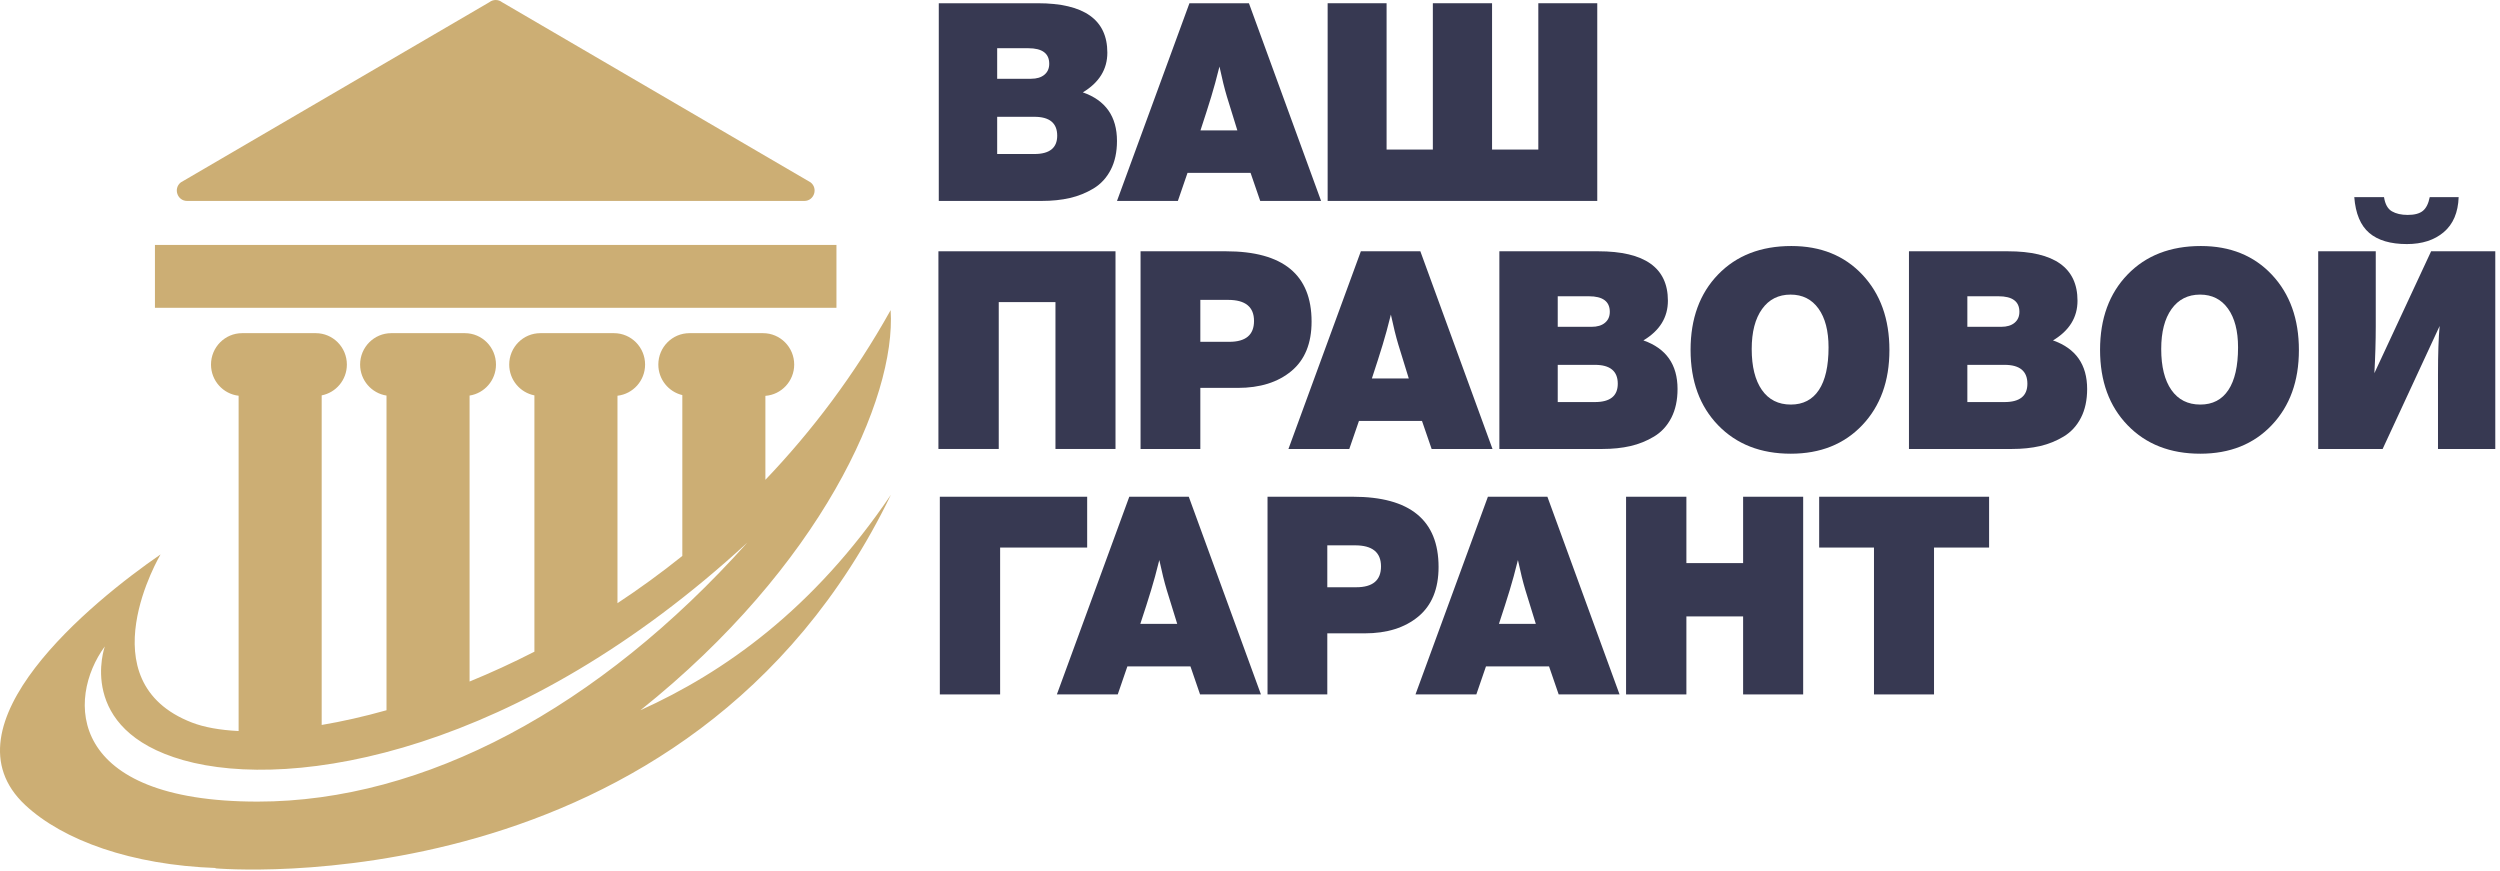
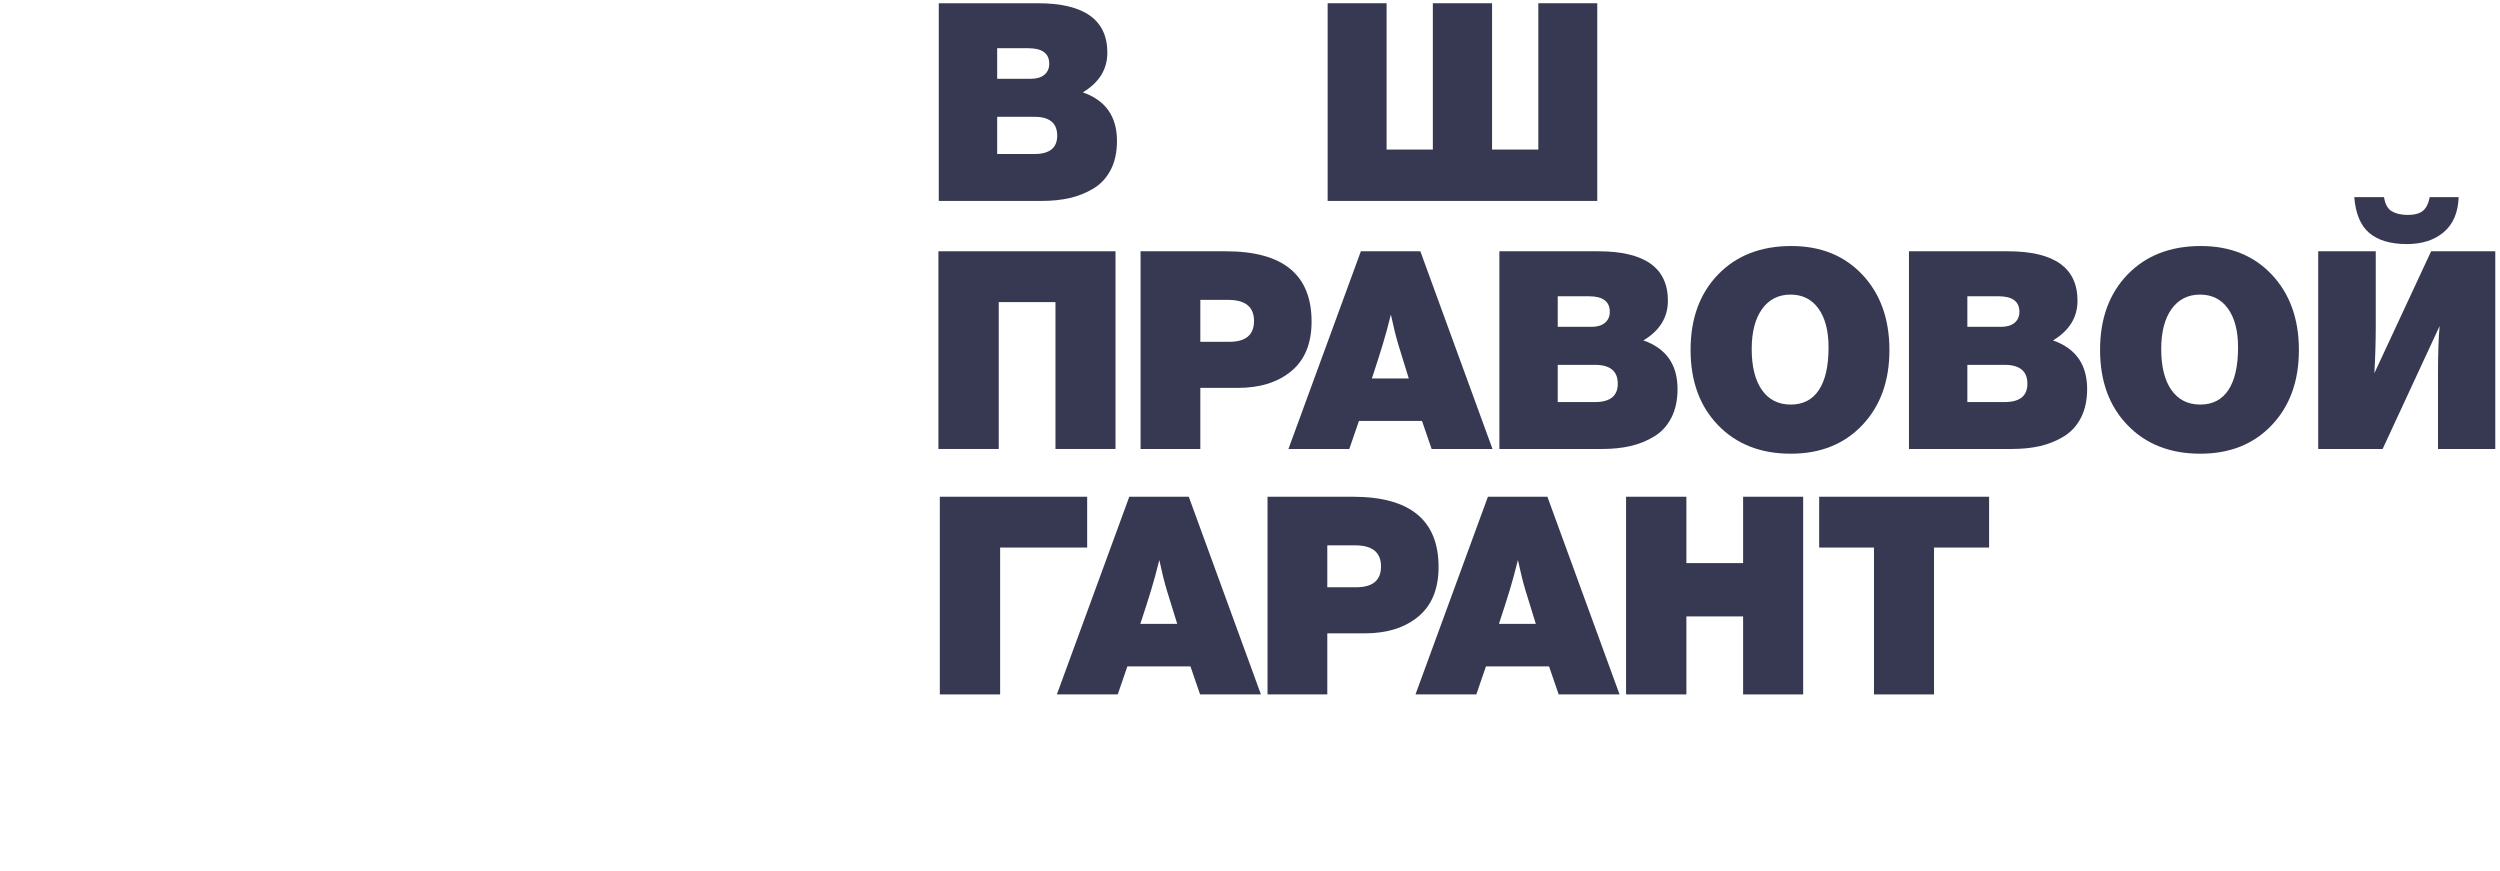
<svg xmlns="http://www.w3.org/2000/svg" viewBox="0 0 132.001 46" fill="none">
-   <path d="M13.606 42.325C22.399 42.325 31.627 37.395 39.461 28.648C27.418 39.745 15.505 41.79 9.678 40.137C3.958 38.513 5.535 34.131 5.535 34.131C3.51 36.89 3.506 42.325 13.606 42.325ZM47.041 26.124C36.404 48.1 11.362 45.848 11.362 45.848L11.399 45.831C6.947 45.674 3.332 44.374 1.333 42.508C-3.153 38.32 4.822 31.787 8.478 29.274C8.478 29.274 4.49 35.975 10.139 38.153C10.778 38.399 11.611 38.55 12.599 38.599V20.895C11.779 20.802 11.141 20.101 11.141 19.249C11.141 18.333 11.878 17.591 12.786 17.591H16.671C17.579 17.591 18.315 18.333 18.315 19.249C18.315 20.056 17.743 20.728 16.985 20.876V38.278C18.06 38.096 19.207 37.839 20.408 37.501V20.886C19.619 20.764 19.014 20.078 19.014 19.249C19.014 18.333 19.751 17.591 20.659 17.591H24.543C25.452 17.591 26.188 18.333 26.188 19.249C26.188 20.079 25.583 20.764 24.794 20.886V35.985C25.917 35.525 27.062 35.001 28.217 34.41V20.876C27.459 20.728 26.887 20.056 26.887 19.249C26.887 18.333 27.623 17.591 28.532 17.591H32.416C33.325 17.591 34.061 18.333 34.061 19.249C34.061 20.101 33.424 20.802 32.603 20.895V31.848C33.755 31.088 34.9 30.258 36.027 29.354V20.861C35.301 20.689 34.76 20.033 34.76 19.249C34.76 18.333 35.496 17.591 36.405 17.591H40.289C41.197 17.591 41.934 18.333 41.934 19.249C41.934 20.122 41.263 20.837 40.413 20.901V25.334C42.857 22.775 45.114 19.803 47.026 16.376C47.325 21.045 43.323 29.914 33.815 37.5C38.221 35.506 42.941 32.193 47.041 26.124ZM9.547 9.63L25.84 0.115C26.036 -0.038 26.31 -0.038 26.506 0.115L42.8 9.63C43.209 9.949 42.985 10.61 42.468 10.61H9.879C9.362 10.609 9.138 9.949 9.547 9.63ZM44.165 16.251H8.181V12.934H44.165V16.251Z" fill="#CCAE74" />
  <path d="M52.651 6.167V8.132H54.614C55.419 8.132 55.821 7.809 55.821 7.164C55.821 6.5 55.419 6.167 54.614 6.167H52.651ZM52.651 2.546V4.159H54.44C54.74 4.159 54.975 4.088 55.145 3.946C55.315 3.805 55.4 3.612 55.4 3.367C55.4 2.82 55.031 2.546 54.294 2.546H52.651ZM49.568 0.171H54.789C57.241 0.171 58.468 1.041 58.468 2.781C58.468 3.66 58.036 4.359 57.174 4.877C58.376 5.297 58.977 6.153 58.977 7.443C58.977 8.029 58.868 8.535 58.65 8.96C58.431 9.385 58.128 9.715 57.741 9.95C57.353 10.184 56.936 10.353 56.49 10.455C56.044 10.558 55.55 10.609 55.007 10.609H49.568V0.171Z" fill="#373952" />
-   <path d="M65.333 6.886L64.78 5.097C64.654 4.677 64.524 4.149 64.388 3.514C64.233 4.139 64.087 4.672 63.952 5.112C63.806 5.591 63.617 6.182 63.385 6.886H65.333ZM65.944 0.171L69.754 10.609H66.54L66.031 9.129H62.701L62.192 10.609H58.978L62.803 0.171H65.944Z" fill="#373952" />
  <path d="M70.1 10.609V0.171H73.212V7.897H75.655V0.171H78.781V7.897H81.224V0.171H84.336V10.609H70.1Z" fill="#373952" />
  <path d="M58.899 13.268V23.706H55.729V15.951H52.734V23.706H49.549V13.268H58.899Z" fill="#373952" />
  <path d="M63.378 15.834V18.048H64.905C65.777 18.048 66.213 17.681 66.213 16.948C66.213 16.205 65.758 15.834 64.847 15.834H63.378ZM60.222 13.268H64.73C67.745 13.268 69.252 14.505 69.252 16.977C69.252 18.131 68.896 19.003 68.184 19.594C67.471 20.186 66.528 20.481 65.355 20.481H63.378V23.706H60.222V13.268Z" fill="#373952" />
  <path d="M74.384 19.983L73.832 18.194C73.706 17.774 73.575 17.246 73.439 16.611C73.284 17.236 73.138 17.769 73.003 18.209C72.857 18.688 72.669 19.279 72.436 19.983H74.384ZM74.995 13.268L78.805 23.706H75.591L75.082 22.226H71.753L71.243 23.706H68.03L71.854 13.268H74.995Z" fill="#373952" />
  <path d="M82.249 19.264V21.229H84.212C85.017 21.229 85.419 20.906 85.419 20.261C85.419 19.597 85.017 19.264 84.212 19.264H82.249ZM82.249 15.643V17.256H84.038C84.338 17.256 84.574 17.185 84.743 17.043C84.913 16.902 84.998 16.709 84.998 16.464C84.998 15.917 84.629 15.643 83.893 15.643H82.249ZM79.167 13.268H84.387C86.84 13.268 88.066 14.138 88.066 15.878C88.066 16.757 87.635 17.456 86.772 17.974C87.974 18.394 88.575 19.25 88.575 20.54C88.575 21.126 88.466 21.632 88.248 22.057C88.03 22.482 87.726 22.812 87.339 23.047C86.951 23.281 86.534 23.45 86.088 23.552C85.642 23.655 85.148 23.706 84.605 23.706H79.167V13.268Z" fill="#373952" />
  <path d="M94.542 15.555C93.902 15.555 93.4 15.81 93.037 16.318C92.673 16.826 92.491 17.53 92.491 18.429C92.491 19.357 92.671 20.078 93.029 20.591C93.388 21.104 93.897 21.361 94.556 21.361C95.205 21.361 95.7 21.104 96.039 20.591C96.379 20.078 96.548 19.328 96.548 18.341C96.548 17.471 96.371 16.789 96.018 16.296C95.663 15.802 95.172 15.555 94.542 15.555ZM94.585 12.99C96.136 12.99 97.387 13.496 98.337 14.507C99.287 15.519 99.762 16.845 99.762 18.487C99.762 20.12 99.284 21.439 98.33 22.446C97.375 23.453 96.117 23.956 94.556 23.956C92.966 23.956 91.686 23.455 90.717 22.453C89.748 21.451 89.263 20.125 89.263 18.473C89.263 16.821 89.748 15.494 90.717 14.492C91.686 13.491 92.976 12.99 94.585 12.99Z" fill="#373952" />
  <path d="M103.877 19.264V21.229H105.84C106.645 21.229 107.047 20.906 107.047 20.261C107.047 19.597 106.645 19.264 105.84 19.264H103.877ZM103.877 15.643V17.256H105.665C105.966 17.256 106.201 17.185 106.371 17.043C106.54 16.902 106.625 16.709 106.625 16.464C106.625 15.917 106.256 15.643 105.52 15.643H103.877ZM100.794 13.268H106.014C108.467 13.268 109.693 14.138 109.693 15.878C109.693 16.758 109.262 17.456 108.399 17.974C109.601 18.395 110.202 19.25 110.202 20.54C110.202 21.126 110.093 21.632 109.875 22.057C109.657 22.482 109.354 22.812 108.966 23.047C108.578 23.281 108.161 23.45 107.716 23.553C107.27 23.655 106.775 23.706 106.232 23.706H100.794V13.268Z" fill="#373952" />
  <path d="M116.163 15.555C115.523 15.555 115.022 15.81 114.658 16.318C114.294 16.826 114.113 17.53 114.113 18.429C114.113 19.357 114.292 20.078 114.65 20.591C115.009 21.104 115.518 21.361 116.178 21.361C116.827 21.361 117.321 21.104 117.661 20.591C118 20.078 118.17 19.328 118.17 18.341C118.17 17.471 117.993 16.789 117.639 16.296C117.285 15.802 116.793 15.555 116.163 15.555ZM116.207 12.99C117.757 12.99 119.008 13.496 119.958 14.507C120.908 15.519 121.383 16.845 121.383 18.487C121.383 20.12 120.906 21.439 119.951 22.446C118.996 23.453 117.738 23.956 116.178 23.956C114.587 23.956 113.308 23.455 112.339 22.453C111.369 21.451 110.884 20.125 110.884 18.473C110.884 16.821 111.369 15.494 112.339 14.492C113.308 13.491 114.597 12.99 116.207 12.99Z" fill="#373952" />
  <path d="M124.307 10.409H125.877C125.935 10.781 126.073 11.03 126.292 11.157C126.51 11.284 126.788 11.348 127.128 11.348C127.486 11.348 127.753 11.277 127.927 11.135C128.102 10.993 128.223 10.751 128.291 10.409H129.818C129.789 11.221 129.527 11.836 129.033 12.257C128.538 12.677 127.889 12.887 127.084 12.887C126.221 12.887 125.559 12.692 125.099 12.301C124.639 11.91 124.374 11.279 124.307 10.409ZM131.752 13.268V23.706H128.727V19.777C128.727 18.683 128.756 17.828 128.814 17.212L125.804 23.706H122.402V13.268H125.441V17.226C125.441 18.018 125.416 18.844 125.368 19.704L128.364 13.268H131.752Z" fill="#373952" />
  <path d="M52.807 28.911V36.666H49.623V26.228H57.403V28.911H52.807Z" fill="#373952" />
  <path d="M62.158 32.942L61.605 31.154C61.479 30.734 61.348 30.206 61.212 29.57C61.057 30.196 60.912 30.729 60.776 31.168C60.631 31.647 60.442 32.239 60.209 32.942H62.158ZM62.768 26.228L66.578 36.666H63.364L62.856 35.186H59.526L59.017 36.666H55.803L59.627 26.228H62.768Z" fill="#373952" />
  <path d="M70.082 28.794V31.007H71.609C72.481 31.007 72.918 30.641 72.918 29.908C72.918 29.165 72.462 28.794 71.55 28.794H70.082ZM66.926 26.228H71.434C74.449 26.228 75.957 27.464 75.957 29.937C75.957 31.09 75.6 31.963 74.888 32.554C74.175 33.145 73.232 33.441 72.059 33.441H70.082V36.666H66.926V26.228Z" fill="#373952" />
  <path d="M81.092 32.942L80.54 31.154C80.414 30.734 80.283 30.206 80.147 29.57C79.992 30.196 79.846 30.729 79.711 31.168C79.566 31.647 79.377 32.239 79.144 32.942H81.092ZM81.703 26.228L85.513 36.666H82.299L81.79 35.186H78.46L77.951 36.666H74.738L78.562 26.228H81.703Z" fill="#373952" />
  <path d="M95.208 26.228V36.666H92.037V32.547H89.042V36.666H85.857V26.228H89.042V29.732H92.037V26.228H95.208Z" fill="#373952" />
-   <path d="M105.025 26.228V28.911H102.117V36.666H98.947V28.911H96.053V26.228H105.025Z" fill="#373952" />
+   <path d="M105.025 26.228V28.911H102.117V36.666H98.947V28.911H96.053V26.228Z" fill="#373952" />
</svg>